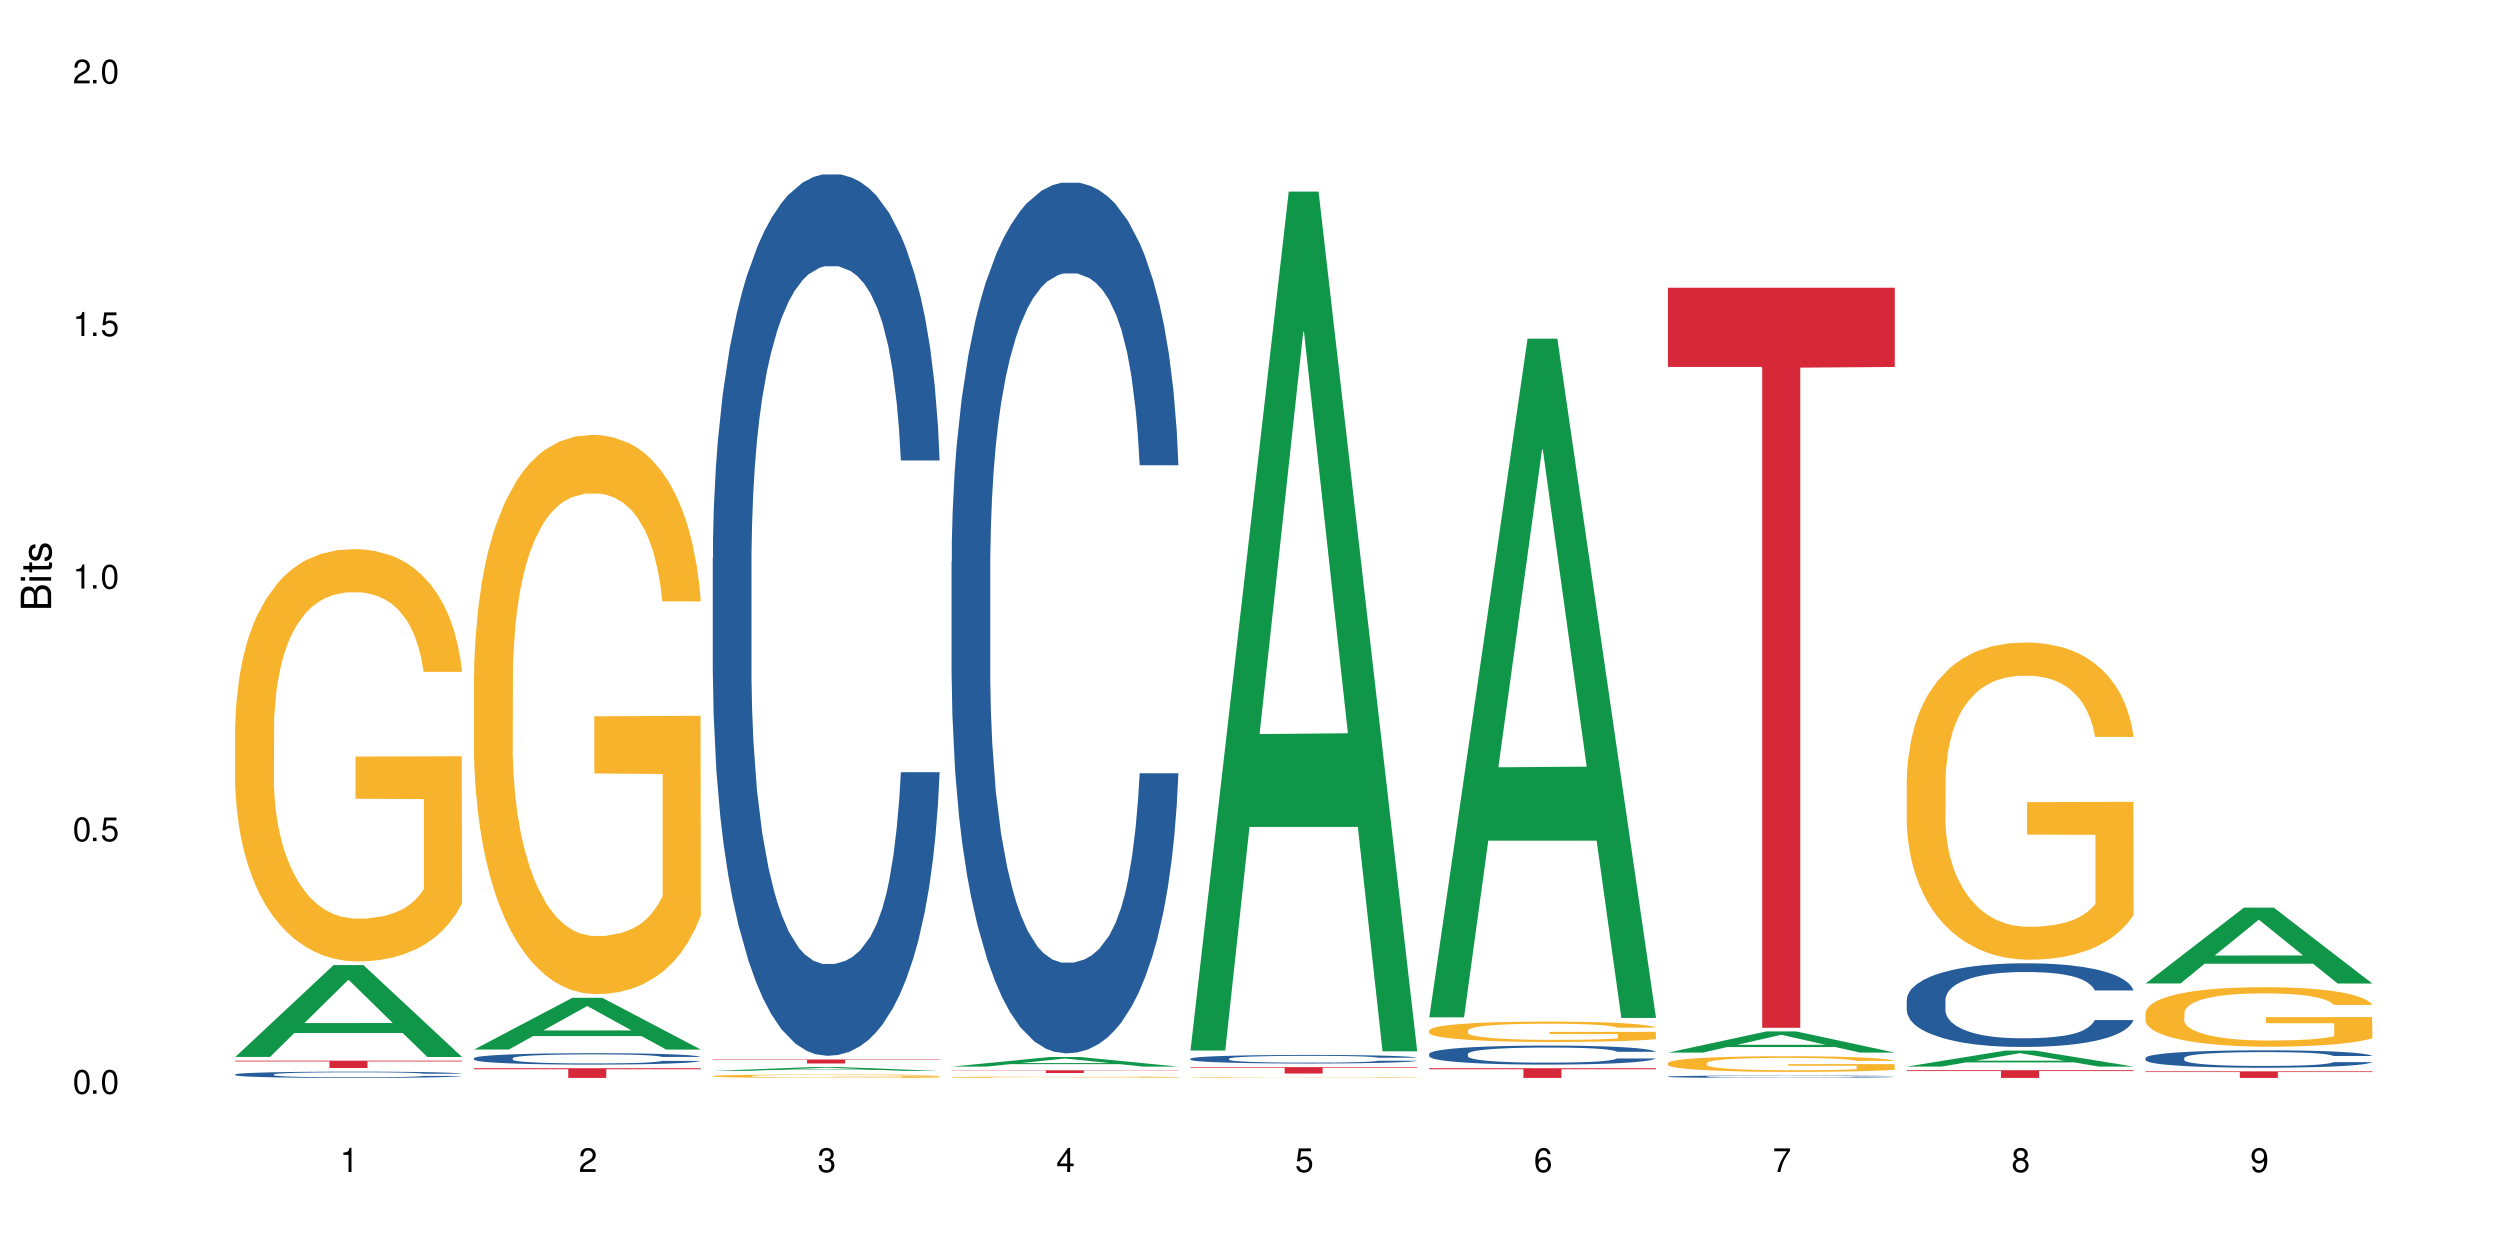
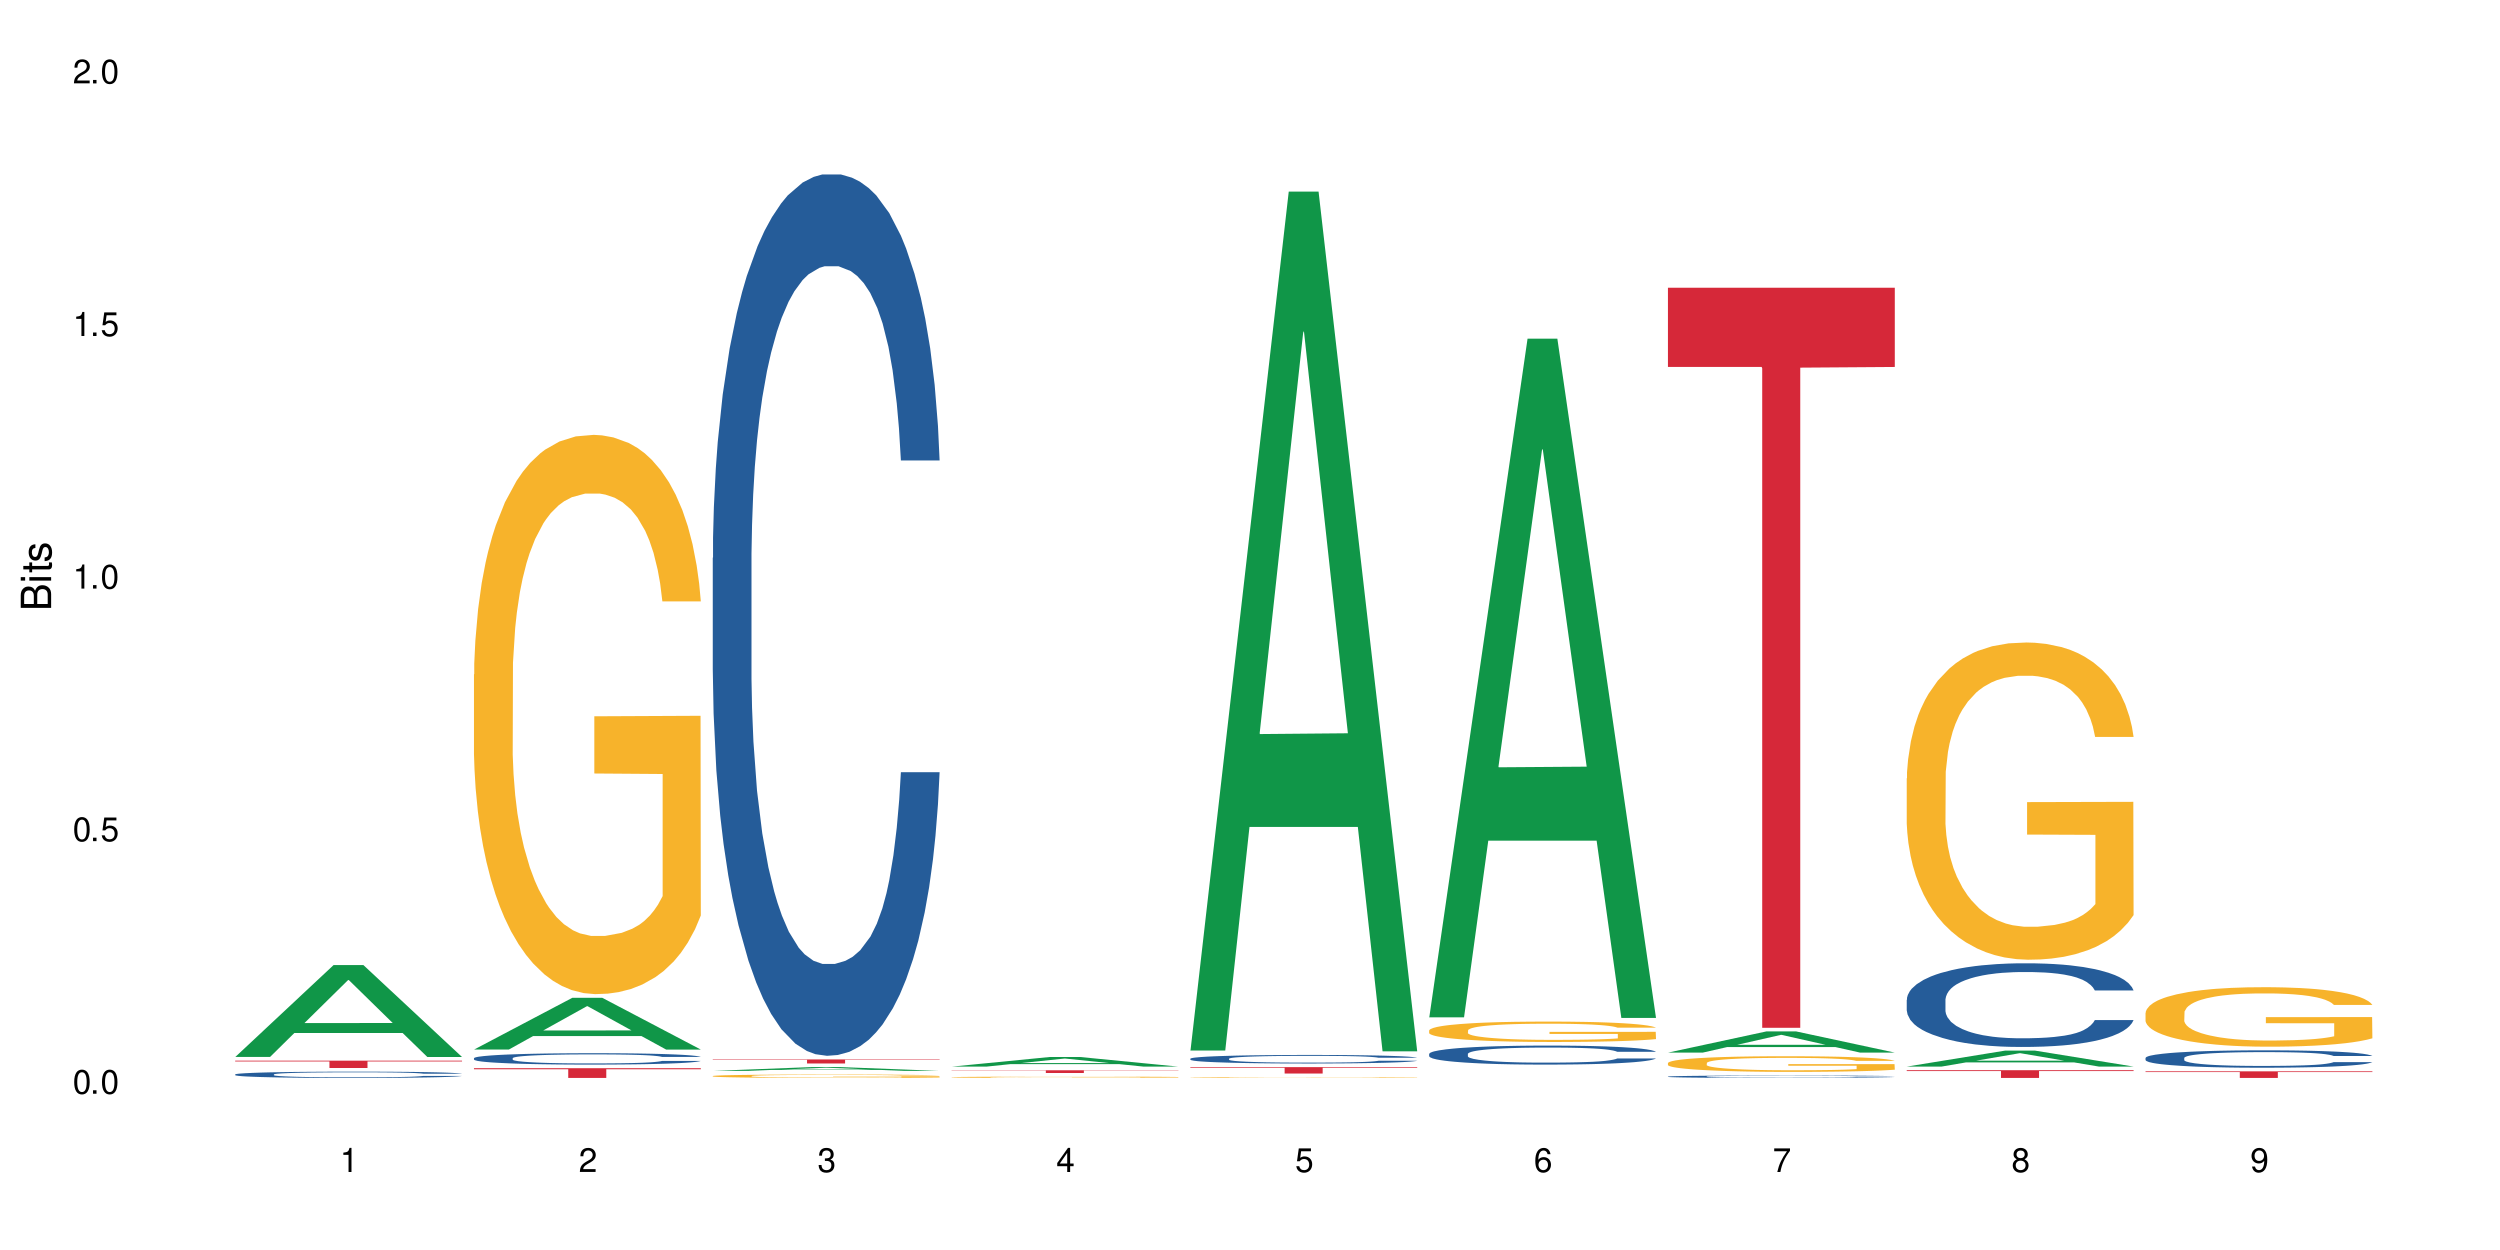
<svg xmlns="http://www.w3.org/2000/svg" xmlns:xlink="http://www.w3.org/1999/xlink" width="720" height="360" viewBox="0 0 720 360">
  <defs>
    <g>
      <g id="glyph-0-0">
</g>
      <g id="glyph-0-1">
-         <path d="M 2.641 -6.938 C 2 -6.938 1.422 -6.656 1.078 -6.172 C 0.641 -5.562 0.406 -4.641 0.406 -3.359 C 0.406 -1.016 1.188 0.219 2.641 0.219 C 4.078 0.219 4.859 -1.016 4.859 -3.297 C 4.859 -4.641 4.656 -5.547 4.203 -6.172 C 3.844 -6.656 3.281 -6.938 2.641 -6.938 Z M 2.641 -6.188 C 3.547 -6.188 4 -5.25 4 -3.375 C 4 -1.406 3.562 -0.484 2.625 -0.484 C 1.734 -0.484 1.281 -1.438 1.281 -3.344 C 1.281 -5.25 1.734 -6.188 2.641 -6.188 Z M 2.641 -6.188 " />
+         <path d="M 2.641 -6.938 C 2 -6.938 1.422 -6.656 1.078 -6.172 C 0.641 -5.562 0.406 -4.641 0.406 -3.359 C 0.406 -1.016 1.188 0.219 2.641 0.219 C 4.078 0.219 4.859 -1.016 4.859 -3.297 C 4.859 -4.641 4.656 -5.547 4.203 -6.172 C 3.844 -6.656 3.281 -6.938 2.641 -6.938 Z M 2.641 -6.188 C 3.547 -6.188 4 -5.25 4 -3.375 C 4 -1.406 3.562 -0.484 2.625 -0.484 C 1.734 -0.484 1.281 -1.438 1.281 -3.344 C 1.281 -5.25 1.734 -6.188 2.641 -6.188 M 2.641 -6.188 " />
      </g>
      <g id="glyph-0-2">
        <path d="M 1.828 -1 L 0.828 -1 L 0.828 0 L 1.828 0 Z M 1.828 -1 " />
      </g>
      <g id="glyph-0-3">
        <path d="M 4.562 -6.797 L 1.062 -6.797 L 0.547 -3.094 L 1.328 -3.094 C 1.719 -3.562 2.047 -3.734 2.578 -3.734 C 3.484 -3.734 4.062 -3.109 4.062 -2.094 C 4.062 -1.125 3.484 -0.531 2.578 -0.531 C 1.828 -0.531 1.375 -0.906 1.188 -1.672 L 0.328 -1.672 C 0.453 -1.109 0.547 -0.844 0.75 -0.594 C 1.125 -0.078 1.828 0.219 2.594 0.219 C 3.969 0.219 4.922 -0.781 4.922 -2.219 C 4.922 -3.562 4.031 -4.484 2.719 -4.484 C 2.25 -4.484 1.859 -4.359 1.469 -4.062 L 1.734 -5.969 L 4.562 -5.969 Z M 4.562 -6.797 " />
      </g>
      <g id="glyph-0-4">
        <path d="M 2.484 -4.938 L 2.484 0 L 3.328 0 L 3.328 -6.938 L 2.766 -6.938 C 2.469 -5.875 2.281 -5.734 0.984 -5.562 L 0.984 -4.938 Z M 2.484 -4.938 " />
      </g>
      <g id="glyph-0-5">
        <path d="M 4.859 -0.828 L 1.281 -0.828 C 1.359 -1.406 1.672 -1.781 2.5 -2.281 L 3.469 -2.828 C 4.406 -3.344 4.906 -4.062 4.906 -4.906 C 4.906 -5.484 4.672 -6.031 4.266 -6.406 C 3.859 -6.766 3.375 -6.938 2.719 -6.938 C 1.859 -6.938 1.219 -6.625 0.844 -6.031 C 0.609 -5.672 0.5 -5.234 0.484 -4.531 L 1.328 -4.531 C 1.359 -5.016 1.406 -5.281 1.531 -5.516 C 1.75 -5.938 2.188 -6.203 2.703 -6.203 C 3.469 -6.203 4.031 -5.641 4.031 -4.891 C 4.031 -4.344 3.719 -3.859 3.125 -3.516 L 2.234 -3 C 0.812 -2.172 0.406 -1.531 0.328 -0.016 L 4.859 -0.016 Z M 4.859 -0.828 " />
      </g>
      <g id="glyph-0-6">
        <path d="M 2.125 -3.188 L 2.578 -3.188 C 3.5 -3.188 3.984 -2.766 3.984 -1.922 C 3.984 -1.062 3.469 -0.531 2.594 -0.531 C 1.656 -0.531 1.203 -1 1.156 -2.016 L 0.312 -2.016 C 0.344 -1.453 0.438 -1.094 0.609 -0.781 C 0.953 -0.109 1.625 0.219 2.547 0.219 C 3.953 0.219 4.859 -0.625 4.859 -1.938 C 4.859 -2.828 4.516 -3.297 3.703 -3.594 C 4.344 -3.844 4.656 -4.328 4.656 -5.031 C 4.656 -6.219 3.875 -6.938 2.578 -6.938 C 1.203 -6.938 0.484 -6.172 0.453 -4.703 L 1.297 -4.703 C 1.312 -5.125 1.344 -5.359 1.453 -5.578 C 1.641 -5.969 2.062 -6.203 2.594 -6.203 C 3.344 -6.203 3.797 -5.75 3.797 -5 C 3.797 -4.516 3.609 -4.219 3.25 -4.047 C 3.016 -3.953 2.703 -3.922 2.125 -3.906 Z M 2.125 -3.188 " />
      </g>
      <g id="glyph-0-7">
        <path d="M 3.141 -1.672 L 3.141 0 L 3.984 0 L 3.984 -1.672 L 4.984 -1.672 L 4.984 -2.438 L 3.984 -2.438 L 3.984 -6.938 L 3.359 -6.938 L 0.266 -2.578 L 0.266 -1.672 Z M 3.141 -2.438 L 1 -2.438 L 3.141 -5.5 Z M 3.141 -2.438 " />
      </g>
      <g id="glyph-0-8">
        <path d="M 4.781 -5.125 C 4.609 -6.266 3.891 -6.938 2.844 -6.938 C 2.094 -6.938 1.422 -6.578 1.031 -5.953 C 0.594 -5.266 0.406 -4.422 0.406 -3.172 C 0.406 -2 0.578 -1.25 0.984 -0.641 C 1.359 -0.078 1.953 0.219 2.703 0.219 C 3.984 0.219 4.922 -0.75 4.922 -2.094 C 4.922 -3.375 4.062 -4.281 2.844 -4.281 C 2.172 -4.281 1.641 -4.031 1.281 -3.516 C 1.281 -5.234 1.828 -6.188 2.797 -6.188 C 3.391 -6.188 3.797 -5.797 3.938 -5.125 Z M 2.734 -3.531 C 3.547 -3.531 4.062 -2.953 4.062 -2.031 C 4.062 -1.156 3.484 -0.531 2.703 -0.531 C 1.922 -0.531 1.328 -1.188 1.328 -2.078 C 1.328 -2.938 1.906 -3.531 2.734 -3.531 Z M 2.734 -3.531 " />
      </g>
      <g id="glyph-0-9">
        <path d="M 4.984 -6.797 L 0.438 -6.797 L 0.438 -5.969 L 4.109 -5.969 C 2.5 -3.656 1.828 -2.234 1.328 0 L 2.219 0 C 2.594 -2.172 3.453 -4.047 4.984 -6.094 Z M 4.984 -6.797 " />
      </g>
      <g id="glyph-0-10">
        <path d="M 3.75 -3.656 C 4.469 -4.094 4.688 -4.438 4.688 -5.078 C 4.688 -6.172 3.844 -6.938 2.641 -6.938 C 1.438 -6.938 0.594 -6.172 0.594 -5.094 C 0.594 -4.438 0.812 -4.094 1.516 -3.656 C 0.734 -3.266 0.359 -2.703 0.359 -1.922 C 0.359 -0.656 1.281 0.219 2.641 0.219 C 3.984 0.219 4.922 -0.656 4.922 -1.922 C 4.922 -2.703 4.531 -3.266 3.75 -3.656 Z M 2.641 -6.188 C 3.359 -6.188 3.812 -5.75 3.812 -5.062 C 3.812 -4.406 3.344 -3.984 2.641 -3.984 C 1.922 -3.984 1.453 -4.406 1.453 -5.078 C 1.453 -5.75 1.922 -6.188 2.641 -6.188 Z M 2.641 -3.266 C 3.484 -3.266 4.062 -2.719 4.062 -1.906 C 4.062 -1.078 3.484 -0.531 2.625 -0.531 C 1.797 -0.531 1.219 -1.094 1.219 -1.906 C 1.219 -2.719 1.781 -3.266 2.641 -3.266 Z M 2.641 -3.266 " />
      </g>
      <g id="glyph-0-11">
        <path d="M 0.516 -1.578 C 0.672 -0.453 1.406 0.219 2.438 0.219 C 3.188 0.219 3.859 -0.141 4.266 -0.766 C 4.688 -1.453 4.891 -2.297 4.891 -3.547 C 4.891 -4.719 4.703 -5.453 4.312 -6.078 C 3.938 -6.641 3.344 -6.938 2.594 -6.938 C 1.297 -6.938 0.359 -5.969 0.359 -4.625 C 0.359 -3.344 1.234 -2.453 2.453 -2.453 C 3.094 -2.453 3.578 -2.672 4.016 -3.203 C 4 -1.484 3.469 -0.531 2.5 -0.531 C 1.906 -0.531 1.484 -0.906 1.359 -1.578 Z M 2.578 -6.203 C 3.375 -6.203 3.969 -5.531 3.969 -4.641 C 3.969 -3.797 3.391 -3.188 2.547 -3.188 C 1.734 -3.188 1.234 -3.766 1.234 -4.688 C 1.234 -5.562 1.797 -6.203 2.578 -6.203 Z M 2.578 -6.203 " />
      </g>
      <g id="glyph-1-0">
</g>
      <g id="glyph-1-1">
        <path d="M 0 -0.953 L 0 -4.891 C 0 -5.719 -0.234 -6.344 -0.734 -6.797 C -1.188 -7.234 -1.812 -7.469 -2.5 -7.469 C -3.547 -7.469 -4.188 -7 -4.625 -5.875 C -4.984 -6.688 -5.625 -7.094 -6.531 -7.094 C -7.172 -7.094 -7.734 -6.859 -8.141 -6.391 C -8.562 -5.922 -8.75 -5.344 -8.75 -4.5 L -8.75 -0.953 Z M -4.984 -2.062 L -7.766 -2.062 L -7.766 -4.219 C -7.766 -4.844 -7.688 -5.203 -7.453 -5.5 C -7.219 -5.812 -6.859 -5.969 -6.375 -5.969 C -5.891 -5.969 -5.531 -5.812 -5.297 -5.5 C -5.062 -5.203 -4.984 -4.844 -4.984 -4.219 Z M -0.984 -2.062 L -4 -2.062 L -4 -4.781 C -4 -5.766 -3.438 -6.359 -2.484 -6.359 C -1.547 -6.359 -0.984 -5.766 -0.984 -4.781 Z M -0.984 -2.062 " />
      </g>
      <g id="glyph-1-2">
        <path d="M -6.281 -1.797 L -6.281 -0.797 L 0 -0.797 L 0 -1.797 Z M -8.75 -1.797 L -8.75 -0.797 L -7.484 -0.797 L -7.484 -1.797 Z M -8.75 -1.797 " />
      </g>
      <g id="glyph-1-3">
        <path d="M -6.281 -3.047 L -6.281 -2.016 L -8.016 -2.016 L -8.016 -1.016 L -6.281 -1.016 L -6.281 -0.172 L -5.469 -0.172 L -5.469 -1.016 L -0.719 -1.016 C -0.078 -1.016 0.281 -1.453 0.281 -2.234 C 0.281 -2.5 0.25 -2.719 0.188 -3.047 L -0.641 -3.047 C -0.609 -2.906 -0.594 -2.766 -0.594 -2.562 C -0.594 -2.141 -0.719 -2.016 -1.156 -2.016 L -5.469 -2.016 L -5.469 -3.047 Z M -6.281 -3.047 " />
      </g>
      <g id="glyph-1-4">
        <path d="M -4.531 -5.25 C -5.766 -5.25 -6.469 -4.422 -6.469 -2.969 C -6.469 -1.516 -5.719 -0.562 -4.547 -0.562 C -3.562 -0.562 -3.094 -1.062 -2.734 -2.562 L -2.516 -3.484 C -2.344 -4.188 -2.094 -4.469 -1.641 -4.469 C -1.047 -4.469 -0.641 -3.875 -0.641 -3 C -0.641 -2.453 -0.797 -2 -1.062 -1.75 C -1.25 -1.594 -1.422 -1.531 -1.875 -1.469 L -1.875 -0.406 C -0.422 -0.453 0.281 -1.266 0.281 -2.922 C 0.281 -4.5 -0.5 -5.516 -1.719 -5.516 C -2.656 -5.516 -3.172 -4.984 -3.469 -3.734 L -3.703 -2.766 C -3.891 -1.953 -4.156 -1.609 -4.594 -1.609 C -5.188 -1.609 -5.547 -2.125 -5.547 -2.938 C -5.547 -3.75 -5.203 -4.172 -4.531 -4.203 Z M -4.531 -5.25 " />
      </g>
    </g>
  </defs>
  <rect x="-72" y="-36" width="864" height="432" fill="rgb(100%, 100%, 100%)" fill-opacity="1" />
  <path fill-rule="nonzero" fill="rgb(6.275%, 58.824%, 28.235%)" fill-opacity="1" d="M 67.73 304.398 L 67.801 304.375 L 96.07 277.938 L 104.656 277.938 L 133.066 304.422 L 123.082 304.422 L 115.965 297.512 L 84.762 297.512 L 77.781 304.398 L 67.73 304.398 L 87.766 294.648 L 113.102 294.625 L 100.469 282.266 L 100.328 282.242 L 100.188 282.316 L 87.695 294.625 L 87.766 294.648 Z M 67.73 304.398 " />
  <path fill-rule="nonzero" fill="rgb(14.51%, 36.078%, 60%)" fill-opacity="1" d="M 67.73 309.426 L 67.812 309.426 L 67.812 309.383 L 68.051 309.32 L 68.605 309.242 L 69.164 309.188 L 70.598 309.09 L 72.59 308.996 L 74.664 308.922 L 76.176 308.879 L 77.531 308.844 L 80.637 308.785 L 82.629 308.754 L 84.781 308.723 L 87.41 308.695 L 89.324 308.68 L 93.625 308.652 L 96.812 308.641 L 99.281 308.637 L 104.621 308.637 L 107.809 308.645 L 110.117 308.652 L 112.668 308.664 L 114.82 308.68 L 118.562 308.715 L 121.91 308.762 L 123.426 308.789 L 125.816 308.84 L 127.648 308.891 L 128.922 308.934 L 130.355 308.996 L 131.629 309.07 L 132.586 309.152 L 133.066 309.227 L 121.91 309.227 L 121.352 309.16 L 120.715 309.109 L 119.52 309.039 L 118.324 308.992 L 116.652 308.945 L 115.137 308.91 L 113.066 308.879 L 111.234 308.859 L 109.32 308.844 L 107.488 308.836 L 103.984 308.824 L 99.922 308.824 L 98.406 308.828 L 95.297 308.844 L 93.625 308.855 L 91.234 308.879 L 89.562 308.898 L 87.57 308.934 L 86.215 308.961 L 84.543 309.004 L 83.348 309.043 L 81.992 309.098 L 81.195 309.137 L 80.48 309.184 L 79.84 309.238 L 79.363 309.297 L 79.043 309.359 L 78.887 309.418 L 78.887 309.676 L 79.043 309.734 L 79.441 309.805 L 80.48 309.906 L 81.992 309.992 L 83.746 310.062 L 85.418 310.113 L 86.375 310.137 L 87.648 310.164 L 89.641 310.195 L 92.512 310.23 L 94.184 310.242 L 96.734 310.254 L 99.363 310.262 L 102.867 310.262 L 105.977 310.254 L 108.047 310.246 L 110.199 310.234 L 113.145 310.207 L 114.98 310.18 L 116.57 310.148 L 117.766 310.117 L 118.562 310.09 L 119.758 310.039 L 120.715 309.98 L 121.434 309.922 L 121.91 309.867 L 133.066 309.867 L 132.586 309.934 L 131.871 310 L 131.152 310.047 L 130.039 310.105 L 128.762 310.156 L 126.93 310.215 L 125.418 310.254 L 123.426 310.293 L 121.59 310.324 L 119.602 310.352 L 116.652 310.387 L 114.738 310.402 L 112.668 310.418 L 110.199 310.43 L 107.09 310.441 L 103.746 310.449 L 100.637 310.453 L 97.289 310.449 L 94.82 310.441 L 91.555 310.426 L 87.492 310.398 L 84.543 310.363 L 82.23 310.332 L 80.238 310.301 L 78.008 310.254 L 75.141 310.184 L 73.387 310.125 L 72.191 310.078 L 70.84 310.016 L 69.883 309.957 L 68.766 309.863 L 67.969 309.746 L 67.73 309.656 Z M 67.73 309.426 " />
-   <path fill-rule="nonzero" fill="rgb(96.863%, 70.196%, 16.863%)" fill-opacity="1" d="M 67.73 209 L 67.812 208.891 L 67.812 206.723 L 68.129 201.844 L 68.926 195.117 L 69.961 189.586 L 71.078 185.25 L 71.793 182.969 L 72.988 179.719 L 74.023 177.332 L 76.656 172.449 L 80 167.895 L 81.832 165.941 L 83.906 164.098 L 86.852 162.039 L 88.207 161.281 L 92.352 159.543 L 97.051 158.461 L 102.23 158.133 L 104.621 158.242 L 107.887 158.676 L 112.348 159.871 L 114.898 160.953 L 116.891 162.039 L 118.961 163.449 L 121.512 165.617 L 123.902 168.219 L 125.816 170.824 L 127.727 174.078 L 129.32 177.547 L 130.676 181.344 L 131.871 185.898 L 132.586 189.695 L 133.066 193.492 L 121.988 193.492 L 121.352 189.695 L 120.637 186.766 L 119.441 183.188 L 118.246 180.586 L 117.051 178.523 L 114.82 175.703 L 112.906 173.969 L 110.516 172.449 L 108.207 171.473 L 105.578 170.824 L 103.984 170.605 L 99.762 170.605 L 95.938 171.367 L 93.707 172.234 L 92.113 173.102 L 89.879 174.727 L 88.527 176.031 L 87.73 176.898 L 85.34 180.258 L 83.746 183.297 L 82.871 185.355 L 81.754 188.609 L 80.957 191.539 L 80.082 195.879 L 79.602 199.129 L 78.965 206.504 L 78.887 226.027 L 79.125 230.148 L 79.602 234.598 L 80.238 238.5 L 81.195 242.621 L 82.152 245.766 L 83.824 249.996 L 85.258 252.816 L 86.375 254.66 L 88.527 257.59 L 89.402 258.566 L 91.473 260.516 L 93.625 262.035 L 96.254 263.336 L 98.246 263.988 L 101.434 264.531 L 105.496 264.531 L 110.277 263.879 L 113.305 263.012 L 115.379 262.145 L 116.73 261.387 L 118.406 260.191 L 119.602 259.105 L 120.715 257.914 L 122.07 256.07 L 122.07 230.148 L 102.391 230.039 L 102.391 217.895 L 132.984 217.785 L 133.066 260.191 L 131.391 263.121 L 129.32 265.941 L 127.328 268.109 L 125.258 269.953 L 122.309 272.016 L 119.918 273.316 L 116.254 274.832 L 112.906 275.809 L 109.402 276.461 L 106.293 276.785 L 102.629 276.895 L 99.363 276.676 L 95.855 276.027 L 93.066 275.16 L 90.52 274.074 L 87.969 272.664 L 84.781 270.387 L 82.711 268.543 L 80.559 266.266 L 78.406 263.555 L 76.496 260.625 L 75.219 258.348 L 73.945 255.746 L 72.59 252.492 L 71.316 248.805 L 70.359 245.441 L 69.484 241.645 L 68.848 238.066 L 68.211 233.188 L 67.891 229.281 L 67.73 225.918 Z M 67.73 209 " />
  <path fill-rule="nonzero" fill="rgb(83.922%, 15.686%, 22.353%)" fill-opacity="1" d="M 67.73 305.469 L 133.066 305.469 L 133.066 305.695 L 105.836 305.699 L 105.836 307.59 L 94.879 307.59 L 94.879 305.699 L 94.723 305.695 L 67.73 305.695 Z M 67.73 305.469 " />
  <path fill-rule="nonzero" fill="rgb(6.275%, 58.824%, 28.235%)" fill-opacity="1" d="M 136.504 302.266 L 136.574 302.254 L 164.844 287.359 L 173.43 287.359 L 201.836 302.281 L 191.855 302.281 L 184.738 298.387 L 153.535 298.387 L 146.555 302.266 L 136.504 302.266 L 156.535 296.773 L 181.875 296.762 L 169.242 289.797 L 169.102 289.781 L 168.961 289.824 L 156.469 296.762 L 156.535 296.773 Z M 136.504 302.266 " />
  <path fill-rule="nonzero" fill="rgb(14.51%, 36.078%, 60%)" fill-opacity="1" d="M 136.504 304.75 L 136.582 304.75 L 136.582 304.676 L 136.824 304.562 L 137.379 304.418 L 137.938 304.32 L 139.371 304.145 L 141.363 303.973 L 143.434 303.84 L 144.949 303.762 L 146.305 303.703 L 149.41 303.594 L 151.402 303.535 L 153.555 303.484 L 156.184 303.434 L 158.098 303.402 L 162.398 303.355 L 165.586 303.336 L 168.055 303.324 L 173.395 303.324 L 176.582 303.336 L 178.891 303.352 L 181.441 303.375 L 183.594 303.402 L 187.336 303.469 L 190.684 303.555 L 192.195 303.602 L 194.586 303.695 L 196.418 303.785 L 197.695 303.863 L 199.129 303.973 L 200.402 304.105 L 201.359 304.262 L 201.836 304.391 L 190.684 304.391 L 190.125 304.27 L 189.488 304.176 L 188.293 304.055 L 187.098 303.965 L 185.426 303.879 L 183.91 303.824 L 181.84 303.766 L 180.008 303.73 L 178.094 303.703 L 176.262 303.684 L 172.758 303.668 L 168.691 303.668 L 167.18 303.672 L 164.07 303.695 L 162.398 303.719 L 160.008 303.762 L 158.336 303.797 L 156.344 303.859 L 154.988 303.91 L 153.316 303.988 L 152.121 304.055 L 150.766 304.156 L 149.969 304.23 L 149.25 304.312 L 148.613 304.414 L 148.137 304.52 L 147.816 304.629 L 147.66 304.738 L 147.66 305.199 L 147.816 305.309 L 148.215 305.434 L 149.25 305.617 L 150.766 305.777 L 152.52 305.902 L 154.191 305.992 L 155.148 306.035 L 156.422 306.082 L 158.414 306.141 L 161.281 306.203 L 162.957 306.227 L 165.504 306.25 L 168.137 306.262 L 171.641 306.262 L 174.746 306.25 L 176.82 306.234 L 178.973 306.211 L 181.918 306.16 L 183.75 306.113 L 185.344 306.055 L 186.539 305.996 L 187.336 305.949 L 188.531 305.855 L 189.488 305.754 L 190.203 305.652 L 190.684 305.547 L 201.836 305.547 L 201.359 305.668 L 200.645 305.785 L 199.926 305.871 L 198.809 305.977 L 197.535 306.07 L 195.703 306.176 L 194.188 306.242 L 192.195 306.32 L 190.363 306.375 L 188.371 306.426 L 185.426 306.488 L 183.512 306.516 L 181.441 306.543 L 178.973 306.566 L 175.863 306.59 L 172.516 306.602 L 169.41 306.602 L 166.062 306.598 L 163.594 306.586 L 160.328 306.559 L 156.262 306.504 L 153.316 306.449 L 151.004 306.391 L 149.012 306.332 L 146.781 306.25 L 143.914 306.117 L 142.16 306.016 L 140.965 305.934 L 139.609 305.816 L 138.656 305.711 L 137.539 305.543 L 136.742 305.328 L 136.504 305.164 Z M 136.504 304.75 " />
  <path fill-rule="nonzero" fill="rgb(96.863%, 70.196%, 16.863%)" fill-opacity="1" d="M 136.504 194.23 L 136.582 194.082 L 136.582 191.141 L 136.902 184.52 L 137.699 175.402 L 138.734 167.898 L 139.852 162.016 L 140.566 158.926 L 141.762 154.512 L 142.797 151.277 L 145.426 144.656 L 148.773 138.48 L 150.605 135.832 L 152.68 133.328 L 155.625 130.535 L 156.98 129.504 L 161.125 127.152 L 165.824 125.68 L 171.004 125.238 L 173.395 125.387 L 176.66 125.977 L 181.121 127.594 L 183.672 129.062 L 185.664 130.535 L 187.734 132.449 L 190.285 135.391 L 192.676 138.918 L 194.586 142.449 L 196.5 146.863 L 198.094 151.57 L 199.449 156.719 L 200.645 162.898 L 201.359 168.047 L 201.836 173.195 L 190.762 173.195 L 190.125 168.047 L 189.41 164.074 L 188.215 159.219 L 187.02 155.688 L 185.824 152.895 L 183.594 149.07 L 181.68 146.715 L 179.289 144.656 L 176.98 143.332 L 174.348 142.449 L 172.758 142.156 L 168.535 142.156 L 164.707 143.188 L 162.477 144.363 L 160.883 145.539 L 158.652 147.746 L 157.301 149.512 L 156.504 150.688 L 154.113 155.246 L 152.52 159.367 L 151.641 162.16 L 150.527 166.574 L 149.73 170.547 L 148.852 176.43 L 148.375 180.844 L 147.738 190.848 L 147.66 217.324 L 147.898 222.914 L 148.375 228.945 L 149.012 234.238 L 149.969 239.828 L 150.926 244.098 L 152.598 249.832 L 154.031 253.656 L 155.148 256.156 L 157.301 260.129 L 158.176 261.453 L 160.246 264.102 L 162.398 266.16 L 165.027 267.926 L 167.02 268.809 L 170.207 269.543 L 174.27 269.543 L 179.051 268.66 L 182.078 267.484 L 184.148 266.309 L 185.504 265.277 L 187.176 263.66 L 188.371 262.188 L 189.488 260.57 L 190.844 258.07 L 190.844 222.914 L 171.164 222.766 L 171.164 206.293 L 201.758 206.145 L 201.836 263.66 L 200.164 267.633 L 198.094 271.457 L 196.102 274.398 L 194.031 276.898 L 191.082 279.695 L 188.691 281.461 L 185.027 283.52 L 181.68 284.844 L 178.176 285.727 L 175.066 286.168 L 171.402 286.312 L 168.137 286.02 L 164.629 285.137 L 161.84 283.961 L 159.289 282.488 L 156.742 280.578 L 153.555 277.488 L 151.484 274.988 L 149.332 271.898 L 147.18 268.219 L 145.27 264.25 L 143.992 261.16 L 142.719 257.629 L 141.363 253.215 L 140.09 248.215 L 139.133 243.656 L 138.258 238.508 L 137.617 233.652 L 136.98 227.031 L 136.664 221.738 L 136.504 217.176 Z M 136.504 194.23 " />
  <path fill-rule="nonzero" fill="rgb(83.922%, 15.686%, 22.353%)" fill-opacity="1" d="M 136.504 307.648 L 201.836 307.648 L 201.836 307.949 L 174.609 307.949 L 174.609 310.453 L 163.652 310.453 L 163.652 307.953 L 163.496 307.949 L 136.504 307.949 Z M 136.504 307.648 " />
  <path fill-rule="nonzero" fill="rgb(6.275%, 58.824%, 28.235%)" fill-opacity="1" d="M 205.277 308.418 L 205.348 308.418 L 233.617 307.324 L 242.203 307.324 L 270.609 308.418 L 260.629 308.418 L 253.508 308.133 L 222.309 308.133 L 215.328 308.418 L 205.277 308.418 L 225.309 308.016 L 250.648 308.016 L 238.012 307.504 L 237.875 307.504 L 237.734 307.508 L 225.238 308.016 L 225.309 308.016 Z M 205.277 308.418 " />
  <path fill-rule="nonzero" fill="rgb(14.51%, 36.078%, 60%)" fill-opacity="1" d="M 205.277 160.684 L 205.355 160.449 L 205.355 154.883 L 205.594 146.066 L 206.152 134.93 L 206.711 127.273 L 208.145 113.582 L 210.137 100.355 L 212.207 90.148 L 213.723 84.117 L 215.078 79.477 L 218.184 70.891 L 220.176 66.48 L 222.328 62.539 L 224.957 58.594 L 226.867 56.273 L 231.172 52.562 L 234.359 50.938 L 236.828 50.242 L 242.168 50.242 L 245.352 51.168 L 247.664 52.328 L 250.215 54.184 L 252.363 56.273 L 256.109 61.379 L 259.457 67.875 L 260.969 71.586 L 263.359 78.781 L 265.191 85.738 L 266.469 91.773 L 267.902 100.355 L 269.176 110.797 L 270.133 122.633 L 270.609 132.609 L 259.457 132.609 L 258.898 123.328 L 258.262 116.137 L 257.066 106.621 L 255.871 99.895 L 254.195 93.164 L 252.684 88.758 L 250.613 84.348 L 248.777 81.562 L 246.867 79.477 L 245.035 78.082 L 241.527 76.691 L 237.465 76.691 L 235.953 77.156 L 232.844 79.012 L 231.172 80.637 L 228.781 83.883 L 227.109 86.898 L 225.117 91.539 L 223.762 95.484 L 222.09 101.516 L 220.895 106.855 L 219.539 114.512 L 218.742 120.312 L 218.023 126.809 L 217.387 134.465 L 216.91 142.586 L 216.59 151.172 L 216.43 159.523 L 216.43 195.484 L 216.59 203.84 L 216.988 213.582 L 218.023 227.738 L 219.539 240.035 L 221.293 249.781 L 222.965 256.738 L 223.922 259.988 L 225.195 263.699 L 227.188 268.34 L 230.055 272.98 L 231.73 274.836 L 234.277 276.695 L 236.906 277.621 L 240.414 277.621 L 243.52 276.695 L 245.594 275.535 L 247.742 273.676 L 250.691 269.734 L 252.523 266.02 L 254.117 261.613 L 255.312 257.203 L 256.109 253.492 L 257.305 246.301 L 258.262 238.41 L 258.977 230.289 L 259.457 222.402 L 270.609 222.402 L 270.133 231.68 L 269.414 240.73 L 268.699 247.461 L 267.582 255.578 L 266.309 262.773 L 264.477 270.895 L 262.961 276.23 L 260.969 282.031 L 259.137 286.438 L 257.145 290.383 L 254.195 295.023 L 252.285 297.344 L 250.215 299.434 L 247.742 301.289 L 244.637 302.914 L 241.289 303.84 L 238.184 304.074 L 234.836 303.609 L 232.367 302.68 L 229.098 300.594 L 225.035 296.414 L 222.09 292.008 L 219.777 287.598 L 217.785 282.957 L 215.555 276.695 L 212.688 266.484 L 210.934 258.598 L 209.738 252.098 L 208.383 243.051 L 207.426 234.93 L 206.312 221.938 L 205.516 205.465 L 205.277 192.703 Z M 205.277 160.684 " />
  <path fill-rule="nonzero" fill="rgb(96.863%, 70.196%, 16.863%)" fill-opacity="1" d="M 205.277 309.887 L 205.355 309.887 L 205.355 309.867 L 205.676 309.828 L 206.473 309.77 L 207.508 309.727 L 208.621 309.688 L 209.34 309.672 L 210.535 309.645 L 211.57 309.625 L 214.199 309.582 L 217.547 309.543 L 219.379 309.527 L 221.449 309.512 L 224.398 309.496 L 225.754 309.488 L 229.895 309.477 L 234.598 309.465 L 242.168 309.465 L 245.434 309.469 L 249.895 309.477 L 252.445 309.488 L 254.438 309.496 L 256.508 309.508 L 259.059 309.527 L 261.449 309.547 L 263.359 309.57 L 265.273 309.598 L 266.867 309.625 L 268.219 309.656 L 269.414 309.695 L 270.133 309.727 L 270.609 309.758 L 259.535 309.758 L 258.898 309.727 L 258.18 309.703 L 256.984 309.672 L 255.789 309.648 L 254.594 309.633 L 252.363 309.609 L 250.453 309.594 L 248.062 309.582 L 245.75 309.574 L 243.121 309.57 L 241.527 309.566 L 237.305 309.566 L 233.48 309.574 L 231.25 309.582 L 229.656 309.59 L 227.426 309.602 L 226.07 309.613 L 225.273 309.621 L 222.883 309.648 L 221.293 309.672 L 220.414 309.691 L 219.301 309.719 L 218.504 309.742 L 217.625 309.777 L 217.148 309.805 L 216.512 309.867 L 216.43 310.027 L 216.672 310.062 L 217.148 310.098 L 217.785 310.133 L 218.742 310.168 L 219.699 310.191 L 221.371 310.227 L 222.805 310.25 L 223.922 310.266 L 226.07 310.289 L 226.949 310.301 L 229.02 310.316 L 231.172 310.328 L 233.801 310.34 L 235.793 310.344 L 238.98 310.348 L 243.043 310.348 L 247.824 310.344 L 250.852 310.336 L 252.922 310.328 L 254.277 310.324 L 255.949 310.312 L 257.145 310.305 L 258.262 310.293 L 259.613 310.277 L 259.613 310.062 L 239.934 310.062 L 239.934 309.961 L 270.531 309.961 L 270.609 310.312 L 268.938 310.336 L 266.867 310.359 L 264.875 310.379 L 262.801 310.395 L 259.855 310.41 L 257.465 310.422 L 253.801 310.434 L 250.453 310.441 L 246.945 310.449 L 243.84 310.449 L 240.176 310.453 L 236.906 310.449 L 233.402 310.445 L 230.613 310.438 L 228.062 310.43 L 225.516 310.418 L 222.328 310.398 L 220.254 310.383 L 218.105 310.363 L 215.953 310.34 L 214.039 310.316 L 212.766 310.297 L 211.492 310.273 L 210.137 310.25 L 208.863 310.219 L 207.906 310.191 L 207.027 310.156 L 206.391 310.129 L 205.754 310.086 L 205.438 310.055 L 205.277 310.027 Z M 205.277 309.887 " />
  <path fill-rule="nonzero" fill="rgb(83.922%, 15.686%, 22.353%)" fill-opacity="1" d="M 205.277 305.117 L 270.609 305.117 L 270.609 305.242 L 243.383 305.242 L 243.383 306.281 L 232.426 306.281 L 232.426 305.242 L 205.277 305.242 Z M 205.277 305.117 " />
  <path fill-rule="nonzero" fill="rgb(6.275%, 58.824%, 28.235%)" fill-opacity="1" d="M 274.051 307.184 L 274.117 307.184 L 302.387 304.41 L 310.973 304.41 L 339.383 307.188 L 329.402 307.188 L 322.281 306.461 L 291.082 306.461 L 284.102 307.184 L 274.051 307.184 L 294.082 306.164 L 319.422 306.16 L 306.785 304.867 L 306.645 304.863 L 306.508 304.871 L 294.012 306.16 L 294.082 306.164 Z M 274.051 307.184 " />
-   <path fill-rule="nonzero" fill="rgb(14.51%, 36.078%, 60%)" fill-opacity="1" d="M 274.051 161.73 L 274.129 161.5 L 274.129 156 L 274.367 147.293 L 274.926 136.289 L 275.484 128.727 L 276.918 115.207 L 278.91 102.141 L 280.98 92.059 L 282.496 86.098 L 283.848 81.516 L 286.957 73.035 L 288.949 68.68 L 291.102 64.785 L 293.73 60.891 L 295.641 58.598 L 299.945 54.93 L 303.129 53.324 L 305.602 52.637 L 310.938 52.637 L 314.125 53.555 L 316.438 54.699 L 318.984 56.535 L 321.137 58.598 L 324.883 63.641 L 328.23 70.055 L 329.742 73.723 L 332.133 80.828 L 333.965 87.703 L 335.238 93.664 L 336.676 102.141 L 337.949 112.457 L 338.906 124.145 L 339.383 134 L 328.23 134 L 327.672 124.832 L 327.035 117.727 L 325.84 108.332 L 324.645 101.684 L 322.969 95.039 L 321.457 90.684 L 319.383 86.328 L 317.551 83.578 L 315.641 81.516 L 313.809 80.141 L 310.301 78.766 L 306.238 78.766 L 304.723 79.223 L 301.617 81.059 L 299.945 82.66 L 297.555 85.871 L 295.879 88.848 L 293.887 93.434 L 292.535 97.328 L 290.859 103.289 L 289.664 108.559 L 288.312 116.121 L 287.516 121.852 L 286.797 128.27 L 286.16 135.832 L 285.684 143.855 L 285.363 152.332 L 285.203 160.586 L 285.203 196.109 L 285.363 204.359 L 285.762 213.984 L 286.797 227.965 L 288.312 240.113 L 290.062 249.738 L 291.738 256.613 L 292.691 259.82 L 293.969 263.488 L 295.961 268.074 L 298.828 272.656 L 300.5 274.488 L 303.051 276.324 L 305.68 277.238 L 309.188 277.238 L 312.293 276.324 L 314.363 275.176 L 316.516 273.344 L 319.465 269.449 L 321.297 265.781 L 322.891 261.426 L 324.086 257.07 L 324.883 253.406 L 326.078 246.301 L 327.035 238.508 L 327.75 230.484 L 328.23 222.695 L 339.383 222.695 L 338.906 231.859 L 338.188 240.801 L 337.473 247.445 L 336.355 255.469 L 335.082 262.57 L 333.25 270.594 L 331.734 275.863 L 329.742 281.594 L 327.91 285.949 L 325.918 289.844 L 322.969 294.43 L 321.059 296.719 L 318.984 298.781 L 316.516 300.617 L 313.41 302.223 L 310.062 303.137 L 306.957 303.367 L 303.609 302.91 L 301.141 301.992 L 297.871 299.93 L 293.809 295.805 L 290.859 291.449 L 288.551 287.094 L 286.559 282.512 L 284.328 276.324 L 281.457 266.238 L 279.707 258.445 L 278.512 252.031 L 277.156 243.09 L 276.199 235.07 L 275.086 222.234 L 274.289 205.965 L 274.051 193.359 Z M 274.051 161.73 " />
  <path fill-rule="nonzero" fill="rgb(96.863%, 70.196%, 16.863%)" fill-opacity="1" d="M 274.051 310.234 L 274.129 310.234 L 274.129 310.227 L 274.449 310.211 L 275.246 310.191 L 276.281 310.172 L 277.395 310.16 L 278.113 310.152 L 279.309 310.141 L 280.344 310.133 L 282.973 310.117 L 286.32 310.105 L 288.152 310.098 L 290.223 310.09 L 293.172 310.086 L 294.527 310.082 L 298.668 310.078 L 303.371 310.074 L 314.207 310.074 L 318.668 310.078 L 321.219 310.082 L 323.207 310.086 L 325.281 310.09 L 327.832 310.098 L 330.219 310.105 L 332.133 310.113 L 334.043 310.125 L 335.637 310.133 L 336.992 310.148 L 338.188 310.16 L 338.906 310.172 L 339.383 310.184 L 328.309 310.184 L 327.672 310.172 L 326.953 310.164 L 325.758 310.152 L 323.367 310.137 L 321.137 310.129 L 319.227 310.121 L 316.836 310.117 L 314.523 310.113 L 302.254 310.113 L 300.023 310.117 L 298.43 310.121 L 296.199 310.125 L 294.844 310.129 L 290.062 310.152 L 289.188 310.16 L 288.07 310.168 L 287.273 310.18 L 286.398 310.191 L 285.922 310.203 L 285.285 310.227 L 285.203 310.289 L 285.441 310.301 L 285.922 310.316 L 286.559 310.328 L 287.516 310.344 L 288.469 310.352 L 290.145 310.367 L 291.578 310.375 L 292.691 310.379 L 294.844 310.391 L 295.723 310.395 L 297.793 310.398 L 299.945 310.402 L 302.574 310.406 L 304.566 310.41 L 316.598 310.41 L 319.625 310.406 L 321.695 310.402 L 323.051 310.402 L 324.723 310.398 L 325.918 310.395 L 327.035 310.391 L 328.387 310.387 L 328.387 310.301 L 308.707 310.301 L 308.707 310.262 L 339.305 310.262 L 339.383 310.398 L 337.711 310.406 L 335.637 310.418 L 333.645 310.422 L 331.574 310.43 L 328.625 310.438 L 326.238 310.441 L 322.57 310.445 L 319.227 310.449 L 312.613 310.449 L 308.945 310.453 L 305.68 310.449 L 302.176 310.449 L 299.387 310.445 L 294.285 310.438 L 291.102 310.43 L 289.027 310.426 L 286.875 310.418 L 284.727 310.41 L 282.812 310.398 L 280.266 310.383 L 278.91 310.375 L 277.633 310.363 L 276.68 310.352 L 275.801 310.34 L 275.164 310.328 L 274.527 310.312 L 274.207 310.301 L 274.051 310.289 Z M 274.051 310.234 " />
  <path fill-rule="nonzero" fill="rgb(83.922%, 15.686%, 22.353%)" fill-opacity="1" d="M 274.051 308.23 L 339.383 308.23 L 339.383 308.316 L 312.152 308.316 L 312.152 309.027 L 301.199 309.027 L 301.199 308.32 L 301.039 308.316 L 274.051 308.316 Z M 274.051 308.23 " />
  <path fill-rule="nonzero" fill="rgb(6.275%, 58.824%, 28.235%)" fill-opacity="1" d="M 342.82 302.551 L 342.891 302.316 L 371.16 55.176 L 379.746 55.176 L 408.156 302.781 L 398.176 302.781 L 391.055 238.148 L 359.852 238.148 L 352.875 302.551 L 342.82 302.551 L 362.855 211.41 L 388.191 211.18 L 375.559 95.629 L 375.418 95.395 L 375.281 96.094 L 362.785 211.18 L 362.855 211.41 Z M 342.82 302.551 " />
  <path fill-rule="nonzero" fill="rgb(14.51%, 36.078%, 60%)" fill-opacity="1" d="M 342.82 304.898 L 342.902 304.898 L 342.902 304.844 L 343.141 304.758 L 343.699 304.648 L 344.258 304.574 L 345.691 304.441 L 347.684 304.312 L 349.754 304.215 L 351.266 304.156 L 352.621 304.113 L 355.73 304.027 L 357.723 303.984 L 359.871 303.945 L 362.5 303.91 L 364.414 303.887 L 368.715 303.852 L 371.902 303.836 L 374.375 303.828 L 379.711 303.828 L 382.898 303.836 L 385.211 303.848 L 387.758 303.867 L 389.91 303.887 L 393.656 303.938 L 397 304 L 398.516 304.035 L 400.906 304.105 L 402.738 304.172 L 404.012 304.23 L 405.445 304.312 L 406.723 304.414 L 407.68 304.531 L 408.156 304.629 L 397 304.629 L 396.445 304.535 L 395.805 304.469 L 394.609 304.375 L 393.414 304.309 L 391.742 304.246 L 390.23 304.203 L 388.156 304.16 L 386.324 304.133 L 384.414 304.113 L 382.578 304.098 L 379.074 304.086 L 375.012 304.086 L 373.496 304.09 L 370.391 304.105 L 368.715 304.121 L 366.324 304.156 L 364.652 304.184 L 362.66 304.23 L 361.305 304.266 L 359.633 304.324 L 358.438 304.379 L 357.082 304.453 L 356.285 304.508 L 355.57 304.57 L 354.934 304.645 L 354.453 304.723 L 354.137 304.809 L 353.977 304.887 L 353.977 305.238 L 354.137 305.316 L 354.535 305.414 L 355.57 305.551 L 357.082 305.668 L 358.836 305.766 L 360.508 305.832 L 361.465 305.863 L 362.742 305.898 L 364.734 305.945 L 367.602 305.988 L 369.273 306.008 L 371.824 306.023 L 374.453 306.035 L 377.957 306.035 L 381.066 306.023 L 383.137 306.012 L 385.289 305.996 L 388.238 305.957 L 390.07 305.922 L 391.664 305.879 L 392.859 305.836 L 393.656 305.801 L 394.852 305.73 L 395.805 305.652 L 396.523 305.574 L 397 305.5 L 408.156 305.5 L 407.68 305.59 L 406.961 305.676 L 406.242 305.742 L 405.129 305.82 L 403.852 305.891 L 402.02 305.969 L 400.508 306.02 L 398.516 306.078 L 396.684 306.121 L 394.691 306.156 L 391.742 306.203 L 389.832 306.227 L 387.758 306.246 L 385.289 306.262 L 382.18 306.277 L 378.836 306.289 L 375.727 306.289 L 372.383 306.285 L 369.91 306.277 L 366.645 306.258 L 362.582 306.215 L 359.633 306.172 L 357.324 306.129 L 355.332 306.086 L 353.102 306.023 L 350.23 305.926 L 348.48 305.848 L 347.285 305.785 L 345.93 305.699 L 344.973 305.621 L 343.859 305.492 L 343.062 305.332 L 342.82 305.211 Z M 342.82 304.898 " />
  <path fill-rule="nonzero" fill="rgb(96.863%, 70.196%, 16.863%)" fill-opacity="1" d="M 342.82 310.32 L 342.902 310.32 L 342.902 310.316 L 343.219 310.309 L 344.016 310.293 L 345.051 310.285 L 346.168 310.277 L 346.887 310.273 L 348.082 310.266 L 349.117 310.262 L 351.746 310.25 L 355.094 310.242 L 356.926 310.238 L 358.996 310.234 L 361.945 310.23 L 363.297 310.23 L 367.441 310.227 L 372.141 310.227 L 377.32 310.223 L 379.711 310.223 L 382.977 310.227 L 387.441 310.227 L 389.988 310.23 L 391.98 310.23 L 394.055 310.234 L 396.602 310.238 L 398.992 310.242 L 400.906 310.25 L 402.816 310.254 L 404.41 310.262 L 405.766 310.27 L 406.961 310.277 L 407.68 310.285 L 408.156 310.293 L 397.082 310.293 L 396.445 310.285 L 395.727 310.277 L 394.531 310.273 L 393.336 310.266 L 392.141 310.262 L 389.91 310.258 L 387.996 310.254 L 385.609 310.25 L 380.668 310.25 L 379.074 310.246 L 374.852 310.246 L 371.027 310.25 L 368.797 310.25 L 367.203 310.254 L 364.973 310.254 L 363.617 310.258 L 362.82 310.262 L 360.43 310.266 L 358.836 310.273 L 357.961 310.277 L 356.844 310.281 L 356.047 310.289 L 355.172 310.297 L 354.695 310.301 L 354.055 310.316 L 353.977 310.355 L 354.215 310.363 L 354.695 310.371 L 355.332 310.379 L 356.285 310.387 L 357.242 310.391 L 358.918 310.398 L 360.352 310.406 L 361.465 310.41 L 363.617 310.414 L 364.492 310.418 L 366.566 310.422 L 368.715 310.422 L 371.344 310.426 L 388.395 310.426 L 390.469 310.422 L 391.824 310.422 L 393.496 310.418 L 394.691 310.418 L 395.805 310.414 L 397.16 310.41 L 397.16 310.363 L 377.48 310.363 L 377.48 310.34 L 408.074 310.34 L 408.156 310.418 L 406.484 310.426 L 404.41 310.43 L 402.418 310.434 L 400.348 310.438 L 397.398 310.441 L 395.008 310.445 L 391.344 310.449 L 381.387 310.449 L 377.719 310.453 L 374.453 310.449 L 368.16 310.449 L 363.059 310.441 L 359.871 310.438 L 357.801 310.434 L 355.648 310.43 L 353.5 310.426 L 351.586 310.422 L 350.312 310.414 L 349.035 310.41 L 347.684 310.406 L 346.406 310.398 L 345.449 310.391 L 344.574 310.383 L 343.938 310.379 L 343.301 310.367 L 342.82 310.355 Z M 342.82 310.32 " />
  <path fill-rule="nonzero" fill="rgb(83.922%, 15.686%, 22.353%)" fill-opacity="1" d="M 342.82 307.336 L 408.156 307.336 L 408.156 307.531 L 380.926 307.535 L 380.926 309.18 L 369.973 309.18 L 369.973 307.535 L 369.812 307.531 L 342.82 307.531 Z M 342.82 307.336 " />
  <path fill-rule="nonzero" fill="rgb(6.275%, 58.824%, 28.235%)" fill-opacity="1" d="M 411.594 292.988 L 411.664 292.805 L 439.934 97.543 L 448.52 97.543 L 476.93 293.172 L 466.945 293.172 L 459.828 242.105 L 428.625 242.105 L 421.645 292.988 L 411.594 292.988 L 431.629 220.98 L 456.965 220.797 L 444.332 129.504 L 444.191 129.32 L 444.051 129.871 L 431.559 220.797 L 431.629 220.98 Z M 411.594 292.988 " />
  <path fill-rule="nonzero" fill="rgb(14.51%, 36.078%, 60%)" fill-opacity="1" d="M 411.594 303.516 L 411.676 303.508 L 411.676 303.391 L 411.914 303.199 L 412.473 302.961 L 413.027 302.793 L 414.461 302.5 L 416.453 302.215 L 418.527 301.996 L 420.039 301.863 L 421.395 301.766 L 424.5 301.578 L 426.492 301.484 L 428.645 301.398 L 431.273 301.316 L 433.188 301.266 L 437.488 301.184 L 440.676 301.148 L 443.145 301.133 L 448.484 301.133 L 451.672 301.156 L 453.98 301.18 L 456.531 301.219 L 458.684 301.266 L 462.426 301.375 L 465.773 301.516 L 467.289 301.594 L 469.68 301.75 L 471.512 301.898 L 472.785 302.031 L 474.219 302.215 L 475.496 302.441 L 476.449 302.695 L 476.93 302.91 L 465.773 302.91 L 465.215 302.711 L 464.578 302.555 L 463.383 302.348 L 462.188 302.203 L 460.516 302.059 L 459 301.965 L 456.93 301.871 L 455.098 301.809 L 453.184 301.766 L 451.352 301.734 L 447.848 301.703 L 443.785 301.703 L 442.27 301.715 L 439.164 301.754 L 437.488 301.789 L 435.098 301.859 L 433.426 301.926 L 431.434 302.023 L 430.078 302.109 L 428.406 302.238 L 427.211 302.355 L 425.855 302.52 L 425.059 302.645 L 424.344 302.785 L 423.707 302.949 L 423.227 303.125 L 422.91 303.309 L 422.75 303.488 L 422.75 304.266 L 422.91 304.445 L 423.309 304.656 L 424.344 304.961 L 425.855 305.227 L 427.609 305.434 L 429.281 305.586 L 430.238 305.656 L 431.512 305.734 L 433.504 305.836 L 436.375 305.934 L 438.047 305.977 L 440.598 306.016 L 443.227 306.035 L 446.73 306.035 L 449.84 306.016 L 451.91 305.988 L 454.062 305.949 L 457.008 305.863 L 458.844 305.785 L 460.438 305.691 L 461.629 305.594 L 462.426 305.516 L 463.621 305.359 L 464.578 305.191 L 465.297 305.016 L 465.773 304.844 L 476.93 304.844 L 476.449 305.043 L 475.734 305.238 L 475.016 305.387 L 473.902 305.559 L 472.625 305.715 L 470.793 305.891 L 469.281 306.004 L 467.289 306.129 L 465.457 306.227 L 463.465 306.309 L 460.516 306.41 L 458.602 306.461 L 456.531 306.504 L 454.062 306.547 L 450.953 306.578 L 447.609 306.602 L 444.5 306.605 L 441.152 306.594 L 438.684 306.574 L 435.418 306.531 L 431.355 306.441 L 428.406 306.344 L 426.094 306.25 L 424.105 306.148 L 421.871 306.016 L 419.004 305.797 L 417.25 305.625 L 416.055 305.484 L 414.703 305.289 L 413.746 305.113 L 412.629 304.836 L 411.832 304.48 L 411.594 304.203 Z M 411.594 303.516 " />
  <path fill-rule="nonzero" fill="rgb(96.863%, 70.196%, 16.863%)" fill-opacity="1" d="M 411.594 296.73 L 411.676 296.727 L 411.676 296.621 L 411.992 296.379 L 412.789 296.047 L 413.824 295.773 L 414.941 295.559 L 415.656 295.445 L 416.852 295.285 L 417.891 295.168 L 420.52 294.926 L 423.863 294.699 L 425.695 294.602 L 427.77 294.512 L 430.715 294.41 L 432.07 294.371 L 436.215 294.285 L 440.914 294.234 L 446.094 294.219 L 448.484 294.223 L 451.75 294.242 L 456.211 294.305 L 458.762 294.355 L 460.754 294.41 L 462.824 294.48 L 465.375 294.586 L 467.766 294.715 L 469.68 294.844 L 471.59 295.004 L 473.184 295.176 L 474.539 295.363 L 475.734 295.59 L 476.449 295.777 L 476.93 295.965 L 465.855 295.965 L 465.215 295.777 L 464.5 295.633 L 463.305 295.457 L 462.109 295.328 L 460.914 295.227 L 458.684 295.086 L 456.77 295 L 454.379 294.926 L 452.07 294.875 L 449.441 294.844 L 447.848 294.832 L 443.625 294.832 L 439.801 294.871 L 437.57 294.914 L 435.977 294.957 L 433.746 295.039 L 432.391 295.102 L 431.594 295.145 L 429.203 295.312 L 427.609 295.461 L 426.734 295.562 L 425.617 295.723 L 424.82 295.867 L 423.945 296.082 L 423.465 296.246 L 422.828 296.609 L 422.75 297.574 L 422.988 297.777 L 423.465 297.996 L 424.105 298.191 L 425.059 298.395 L 426.016 298.551 L 427.688 298.758 L 429.125 298.898 L 430.238 298.988 L 432.391 299.137 L 433.266 299.184 L 435.336 299.281 L 437.488 299.355 L 440.117 299.418 L 442.109 299.453 L 445.297 299.477 L 449.359 299.477 L 454.141 299.445 L 457.168 299.402 L 459.242 299.359 L 460.594 299.324 L 462.27 299.262 L 463.465 299.211 L 464.578 299.152 L 465.934 299.059 L 465.934 297.777 L 446.254 297.773 L 446.254 297.172 L 476.848 297.168 L 476.93 299.262 L 475.254 299.41 L 473.184 299.547 L 471.191 299.656 L 469.121 299.746 L 466.172 299.848 L 463.781 299.914 L 460.117 299.988 L 456.77 300.035 L 453.266 300.066 L 450.156 300.086 L 446.492 300.09 L 443.227 300.078 L 439.719 300.047 L 436.93 300.004 L 434.383 299.949 L 431.832 299.879 L 428.645 299.77 L 426.574 299.676 L 424.422 299.562 L 422.27 299.43 L 420.359 299.285 L 419.082 299.172 L 417.809 299.043 L 416.453 298.883 L 415.18 298.699 L 414.223 298.535 L 413.348 298.348 L 412.711 298.168 L 412.074 297.93 L 411.754 297.734 L 411.594 297.57 Z M 411.594 296.73 " />
-   <path fill-rule="nonzero" fill="rgb(83.922%, 15.686%, 22.353%)" fill-opacity="1" d="M 411.594 307.648 L 476.93 307.648 L 476.93 307.949 L 449.699 307.953 L 449.699 310.453 L 438.746 310.453 L 438.746 307.957 L 438.586 307.949 L 411.594 307.949 Z M 411.594 307.648 " />
  <path fill-rule="nonzero" fill="rgb(6.275%, 58.824%, 28.235%)" fill-opacity="1" d="M 480.367 303.145 L 480.438 303.141 L 508.707 297.051 L 517.293 297.051 L 545.703 303.152 L 535.719 303.152 L 528.602 301.559 L 497.398 301.559 L 490.418 303.145 L 480.367 303.145 L 500.398 300.898 L 525.738 300.895 L 513.105 298.047 L 512.965 298.039 L 512.824 298.059 L 500.332 300.895 L 500.398 300.898 Z M 480.367 303.145 " />
  <path fill-rule="nonzero" fill="rgb(14.51%, 36.078%, 60%)" fill-opacity="1" d="M 480.367 310.055 L 480.445 310.055 L 480.445 310.039 L 480.688 310.012 L 481.242 309.984 L 481.801 309.961 L 483.234 309.922 L 485.227 309.887 L 487.301 309.859 L 488.812 309.844 L 490.168 309.828 L 493.273 309.805 L 495.266 309.793 L 497.418 309.781 L 500.047 309.77 L 501.961 309.766 L 506.262 309.754 L 509.449 309.75 L 511.918 309.746 L 517.258 309.746 L 520.445 309.75 L 522.754 309.754 L 525.305 309.758 L 527.457 309.766 L 531.199 309.777 L 534.547 309.797 L 536.059 309.809 L 538.449 309.828 L 540.285 309.848 L 541.559 309.863 L 542.992 309.887 L 544.266 309.914 L 545.223 309.949 L 545.703 309.977 L 534.547 309.977 L 533.988 309.949 L 533.352 309.93 L 532.156 309.902 L 530.961 309.887 L 529.289 309.867 L 527.773 309.855 L 525.703 309.844 L 523.871 309.836 L 521.957 309.828 L 520.125 309.824 L 516.621 309.82 L 512.555 309.82 L 511.043 309.824 L 507.934 309.828 L 506.262 309.832 L 503.871 309.84 L 502.199 309.848 L 500.207 309.863 L 498.852 309.875 L 497.18 309.891 L 495.984 309.906 L 494.629 309.926 L 493.832 309.941 L 493.117 309.961 L 492.477 309.98 L 492 310.004 L 491.68 310.027 L 491.523 310.051 L 491.523 310.152 L 491.68 310.172 L 492.078 310.199 L 493.117 310.238 L 494.629 310.273 L 496.383 310.301 L 498.055 310.32 L 499.012 310.328 L 500.285 310.34 L 502.277 310.352 L 505.145 310.363 L 506.82 310.371 L 509.367 310.375 L 512 310.379 L 515.504 310.379 L 518.613 310.375 L 520.684 310.371 L 522.836 310.367 L 525.781 310.355 L 527.613 310.348 L 531.199 310.312 L 532.395 310.293 L 533.352 310.27 L 534.07 310.246 L 534.547 310.227 L 545.703 310.227 L 545.223 310.25 L 544.508 310.277 L 543.789 310.293 L 542.672 310.316 L 541.398 310.336 L 539.566 310.359 L 538.051 310.375 L 536.059 310.391 L 534.227 310.402 L 532.234 310.414 L 529.289 310.426 L 527.375 310.434 L 525.305 310.438 L 522.836 310.445 L 519.727 310.449 L 516.379 310.449 L 513.273 310.453 L 509.926 310.449 L 507.457 310.449 L 504.191 310.441 L 500.125 310.43 L 497.18 310.418 L 494.867 310.406 L 492.875 310.395 L 490.645 310.375 L 487.777 310.348 L 486.023 310.324 L 484.828 310.309 L 483.473 310.281 L 482.52 310.258 L 481.402 310.223 L 480.605 310.18 L 480.367 310.145 Z M 480.367 310.055 " />
  <path fill-rule="nonzero" fill="rgb(96.863%, 70.196%, 16.863%)" fill-opacity="1" d="M 480.367 306.125 L 480.445 306.121 L 480.445 306.039 L 480.766 305.855 L 481.562 305.602 L 482.598 305.391 L 483.715 305.227 L 484.43 305.141 L 485.625 305.016 L 486.66 304.926 L 489.289 304.738 L 492.637 304.566 L 494.469 304.492 L 496.543 304.422 L 499.488 304.344 L 500.844 304.316 L 504.988 304.25 L 509.688 304.207 L 514.867 304.195 L 517.258 304.199 L 520.523 304.219 L 524.984 304.262 L 527.535 304.305 L 529.527 304.344 L 531.598 304.398 L 534.148 304.48 L 536.539 304.578 L 538.449 304.68 L 540.363 304.801 L 541.957 304.934 L 543.312 305.078 L 544.508 305.25 L 545.223 305.395 L 545.703 305.539 L 534.625 305.539 L 533.988 305.395 L 533.273 305.281 L 532.078 305.148 L 530.883 305.047 L 529.688 304.969 L 527.457 304.863 L 525.543 304.797 L 523.152 304.738 L 520.844 304.703 L 518.215 304.68 L 516.621 304.668 L 512.398 304.668 L 508.574 304.699 L 506.34 304.73 L 504.746 304.766 L 502.516 304.824 L 501.164 304.875 L 500.367 304.91 L 497.977 305.035 L 496.383 305.152 L 495.504 305.23 L 494.391 305.352 L 493.594 305.465 L 492.719 305.629 L 492.238 305.754 L 491.602 306.031 L 491.523 306.773 L 491.762 306.93 L 492.238 307.098 L 492.875 307.246 L 493.832 307.402 L 494.789 307.523 L 496.461 307.684 L 497.895 307.789 L 499.012 307.859 L 501.164 307.969 L 502.039 308.008 L 504.109 308.082 L 506.262 308.141 L 508.891 308.188 L 510.883 308.215 L 514.07 308.234 L 518.133 308.234 L 522.914 308.211 L 525.941 308.176 L 528.012 308.145 L 529.367 308.113 L 531.039 308.07 L 532.234 308.027 L 533.352 307.984 L 534.707 307.914 L 534.707 306.93 L 515.027 306.926 L 515.027 306.465 L 545.621 306.461 L 545.703 308.07 L 544.027 308.18 L 541.957 308.289 L 539.965 308.371 L 537.895 308.441 L 534.945 308.52 L 532.555 308.566 L 528.891 308.625 L 525.543 308.66 L 522.039 308.688 L 518.93 308.699 L 515.266 308.703 L 512 308.695 L 508.492 308.672 L 505.703 308.637 L 503.156 308.598 L 500.605 308.543 L 497.418 308.457 L 495.348 308.387 L 493.195 308.301 L 491.043 308.195 L 489.133 308.086 L 487.855 308 L 486.582 307.902 L 485.227 307.777 L 483.953 307.637 L 482.996 307.508 L 482.121 307.367 L 481.484 307.23 L 480.844 307.043 L 480.527 306.895 L 480.367 306.77 Z M 480.367 306.125 " />
  <path fill-rule="nonzero" fill="rgb(83.922%, 15.686%, 22.353%)" fill-opacity="1" d="M 480.367 82.867 L 545.703 82.867 L 545.703 105.684 L 518.473 105.883 L 518.473 296.004 L 507.516 296.004 L 507.516 106.082 L 507.359 105.684 L 480.367 105.684 Z M 480.367 82.867 " />
  <path fill-rule="nonzero" fill="rgb(6.275%, 58.824%, 28.235%)" fill-opacity="1" d="M 549.141 307.172 L 549.211 307.168 L 577.48 302.574 L 586.066 302.574 L 614.473 307.176 L 604.492 307.176 L 597.371 305.977 L 566.172 305.977 L 559.191 307.172 L 549.141 307.172 L 569.172 305.477 L 594.512 305.473 L 581.875 303.324 L 581.738 303.32 L 581.598 303.332 L 569.102 305.473 L 569.172 305.477 Z M 549.141 307.172 " />
  <path fill-rule="nonzero" fill="rgb(14.51%, 36.078%, 60%)" fill-opacity="1" d="M 549.141 287.922 L 549.219 287.902 L 549.219 287.375 L 549.457 286.535 L 550.016 285.48 L 550.574 284.754 L 552.008 283.457 L 554 282.199 L 556.07 281.23 L 557.586 280.66 L 558.941 280.219 L 562.047 279.406 L 564.039 278.988 L 566.191 278.613 L 568.82 278.238 L 570.73 278.02 L 575.035 277.668 L 578.223 277.512 L 580.691 277.445 L 586.031 277.445 L 589.215 277.535 L 591.527 277.645 L 594.078 277.82 L 596.227 278.02 L 599.973 278.504 L 603.32 279.117 L 604.832 279.473 L 607.223 280.152 L 609.055 280.812 L 610.332 281.387 L 611.766 282.199 L 613.039 283.191 L 613.996 284.312 L 614.473 285.262 L 603.32 285.262 L 602.762 284.379 L 602.125 283.699 L 600.93 282.797 L 599.734 282.156 L 598.062 281.52 L 596.547 281.102 L 594.477 280.684 L 592.645 280.418 L 590.73 280.219 L 588.898 280.086 L 585.391 279.957 L 581.328 279.957 L 579.816 280 L 576.707 280.176 L 575.035 280.328 L 572.645 280.637 L 570.973 280.926 L 568.98 281.363 L 567.625 281.738 L 565.953 282.312 L 564.758 282.816 L 563.402 283.543 L 562.605 284.094 L 561.887 284.711 L 561.25 285.438 L 560.773 286.207 L 560.453 287.02 L 560.293 287.812 L 560.293 291.227 L 560.453 292.02 L 560.852 292.941 L 561.887 294.285 L 563.402 295.453 L 565.156 296.375 L 566.828 297.035 L 567.785 297.344 L 569.059 297.695 L 571.051 298.137 L 573.918 298.578 L 575.594 298.754 L 578.141 298.93 L 580.77 299.02 L 584.277 299.02 L 587.383 298.93 L 589.457 298.82 L 591.605 298.645 L 594.555 298.27 L 596.387 297.918 L 597.98 297.5 L 599.176 297.082 L 599.973 296.73 L 601.168 296.047 L 602.125 295.297 L 602.84 294.527 L 603.32 293.777 L 614.473 293.777 L 613.996 294.66 L 613.277 295.52 L 612.562 296.156 L 611.445 296.926 L 610.172 297.609 L 608.34 298.379 L 606.824 298.887 L 604.832 299.438 L 603 299.855 L 601.008 300.23 L 598.062 300.668 L 596.148 300.891 L 594.078 301.086 L 591.605 301.262 L 588.5 301.418 L 585.152 301.504 L 582.047 301.527 L 578.699 301.484 L 576.23 301.395 L 572.965 301.195 L 568.898 300.801 L 565.953 300.383 L 563.641 299.965 L 561.648 299.523 L 559.418 298.93 L 556.551 297.961 L 554.797 297.215 L 553.602 296.598 L 552.246 295.738 L 551.293 294.969 L 550.176 293.734 L 549.379 292.172 L 549.141 290.961 Z M 549.141 287.922 " />
  <path fill-rule="nonzero" fill="rgb(96.863%, 70.196%, 16.863%)" fill-opacity="1" d="M 549.141 224.168 L 549.219 224.082 L 549.219 222.414 L 549.539 218.66 L 550.336 213.488 L 551.371 209.23 L 552.484 205.895 L 553.203 204.141 L 554.398 201.637 L 555.434 199.801 L 558.062 196.047 L 561.41 192.543 L 563.242 191.039 L 565.312 189.621 L 568.262 188.039 L 569.617 187.453 L 573.758 186.117 L 578.461 185.285 L 583.641 185.035 L 586.031 185.117 L 589.297 185.449 L 593.758 186.367 L 596.309 187.203 L 598.301 188.039 L 600.371 189.121 L 602.922 190.789 L 605.312 192.793 L 607.223 194.797 L 609.137 197.301 L 610.73 199.969 L 612.082 202.891 L 613.277 206.395 L 613.996 209.316 L 614.473 212.234 L 603.398 212.234 L 602.762 209.316 L 602.043 207.062 L 600.848 204.309 L 599.652 202.305 L 598.461 200.719 L 596.227 198.551 L 594.316 197.215 L 591.926 196.047 L 589.613 195.297 L 586.984 194.797 L 585.391 194.629 L 581.168 194.629 L 577.344 195.215 L 575.113 195.879 L 573.52 196.547 L 571.289 197.801 L 569.934 198.801 L 569.137 199.469 L 566.75 202.055 L 565.156 204.391 L 564.277 205.977 L 563.164 208.48 L 562.367 210.734 L 561.488 214.07 L 561.012 216.574 L 560.375 222.246 L 560.293 237.266 L 560.535 240.438 L 561.012 243.859 L 561.648 246.863 L 562.605 250.035 L 563.562 252.453 L 565.234 255.707 L 566.668 257.879 L 567.785 259.297 L 569.934 261.547 L 570.812 262.301 L 572.883 263.801 L 575.035 264.969 L 577.664 265.973 L 579.656 266.473 L 582.844 266.891 L 586.906 266.891 L 591.688 266.387 L 594.715 265.719 L 596.785 265.055 L 598.141 264.469 L 599.812 263.551 L 601.008 262.715 L 602.125 261.797 L 603.48 260.379 L 603.48 240.438 L 583.797 240.355 L 583.797 231.008 L 614.395 230.926 L 614.473 263.551 L 612.801 265.805 L 610.73 267.973 L 608.738 269.641 L 606.664 271.062 L 603.719 272.645 L 601.328 273.648 L 597.664 274.816 L 594.316 275.566 L 590.809 276.066 L 587.703 276.316 L 584.039 276.402 L 580.77 276.234 L 577.266 275.734 L 574.477 275.066 L 571.926 274.23 L 569.379 273.148 L 566.191 271.395 L 564.117 269.977 L 561.969 268.223 L 559.816 266.137 L 557.902 263.887 L 556.629 262.133 L 555.355 260.129 L 554 257.625 L 552.727 254.789 L 551.77 252.203 L 550.895 249.281 L 550.254 246.527 L 549.617 242.773 L 549.301 239.77 L 549.141 237.184 Z M 549.141 224.168 " />
  <path fill-rule="nonzero" fill="rgb(83.922%, 15.686%, 22.353%)" fill-opacity="1" d="M 549.141 308.223 L 614.473 308.223 L 614.473 308.461 L 587.246 308.461 L 587.246 310.453 L 576.289 310.453 L 576.289 308.465 L 576.129 308.461 L 549.141 308.461 Z M 549.141 308.223 " />
-   <path fill-rule="nonzero" fill="rgb(6.275%, 58.824%, 28.235%)" fill-opacity="1" d="M 617.914 283.246 L 617.98 283.227 L 646.25 261.387 L 654.836 261.387 L 683.246 283.266 L 673.266 283.266 L 666.145 277.555 L 634.945 277.555 L 627.965 283.246 L 617.914 283.246 L 637.945 275.191 L 663.285 275.172 L 650.648 264.961 L 650.512 264.941 L 650.371 265.004 L 637.875 275.172 L 637.945 275.191 Z M 617.914 283.246 " />
  <path fill-rule="nonzero" fill="rgb(14.51%, 36.078%, 60%)" fill-opacity="1" d="M 617.914 304.676 L 617.992 304.672 L 617.992 304.562 L 618.23 304.387 L 618.789 304.168 L 619.348 304.016 L 620.781 303.746 L 622.773 303.484 L 624.844 303.281 L 626.359 303.164 L 627.711 303.074 L 630.82 302.902 L 632.812 302.816 L 634.965 302.738 L 637.594 302.66 L 639.504 302.613 L 643.809 302.539 L 646.996 302.508 L 649.465 302.496 L 654.801 302.496 L 657.988 302.512 L 660.301 302.535 L 662.852 302.574 L 665 302.613 L 668.746 302.715 L 672.094 302.844 L 673.605 302.918 L 675.996 303.059 L 677.828 303.195 L 679.102 303.316 L 680.539 303.484 L 681.812 303.691 L 682.77 303.926 L 683.246 304.121 L 672.094 304.121 L 671.535 303.938 L 670.898 303.797 L 669.703 303.609 L 668.508 303.477 L 666.832 303.344 L 665.32 303.254 L 663.246 303.168 L 661.414 303.113 L 659.504 303.074 L 657.672 303.043 L 654.164 303.016 L 650.102 303.016 L 648.586 303.027 L 645.48 303.062 L 643.809 303.094 L 641.418 303.16 L 639.742 303.219 L 637.75 303.312 L 636.398 303.387 L 634.723 303.508 L 633.527 303.613 L 632.176 303.766 L 631.379 303.879 L 630.66 304.008 L 630.023 304.156 L 629.547 304.32 L 629.227 304.488 L 629.066 304.652 L 629.066 305.363 L 629.227 305.527 L 629.625 305.719 L 630.66 306 L 632.176 306.242 L 633.926 306.434 L 635.602 306.574 L 636.559 306.637 L 637.832 306.711 L 639.824 306.801 L 642.691 306.895 L 644.363 306.93 L 646.914 306.965 L 649.543 306.984 L 653.051 306.984 L 656.156 306.965 L 658.227 306.945 L 660.379 306.906 L 663.328 306.828 L 665.16 306.754 L 666.754 306.668 L 667.949 306.582 L 668.746 306.508 L 669.941 306.367 L 670.898 306.211 L 671.613 306.051 L 672.094 305.895 L 683.246 305.895 L 682.77 306.078 L 682.051 306.258 L 681.336 306.391 L 680.219 306.551 L 678.945 306.691 L 677.113 306.852 L 675.598 306.957 L 673.605 307.07 L 671.773 307.16 L 669.781 307.238 L 666.832 307.328 L 664.922 307.375 L 662.852 307.414 L 660.379 307.453 L 657.273 307.484 L 653.926 307.504 L 650.82 307.508 L 647.473 307.496 L 645.004 307.48 L 641.734 307.438 L 637.672 307.355 L 634.723 307.27 L 632.414 307.184 L 630.422 307.09 L 628.191 306.965 L 625.324 306.766 L 623.57 306.609 L 622.375 306.48 L 621.02 306.301 L 620.062 306.141 L 618.949 305.887 L 618.152 305.559 L 617.914 305.309 Z M 617.914 304.676 " />
  <path fill-rule="nonzero" fill="rgb(96.863%, 70.196%, 16.863%)" fill-opacity="1" d="M 617.914 291.652 L 617.992 291.637 L 617.992 291.324 L 618.312 290.617 L 619.109 289.648 L 620.145 288.852 L 621.258 288.223 L 621.977 287.895 L 623.172 287.426 L 624.207 287.082 L 626.836 286.379 L 630.184 285.719 L 632.016 285.438 L 634.086 285.172 L 637.035 284.875 L 638.391 284.766 L 642.531 284.516 L 647.234 284.359 L 652.414 284.312 L 654.801 284.328 L 658.07 284.391 L 662.531 284.562 L 665.082 284.719 L 667.074 284.875 L 669.145 285.078 L 671.695 285.391 L 674.082 285.766 L 675.996 286.141 L 677.91 286.613 L 679.5 287.113 L 680.855 287.66 L 682.051 288.316 L 682.77 288.867 L 683.246 289.414 L 672.172 289.414 L 671.535 288.867 L 670.816 288.441 L 669.621 287.926 L 668.426 287.551 L 667.23 287.254 L 665 286.848 L 663.09 286.598 L 660.699 286.379 L 658.387 286.238 L 655.758 286.141 L 654.164 286.109 L 649.941 286.109 L 646.117 286.219 L 643.887 286.348 L 642.293 286.473 L 640.062 286.707 L 638.707 286.895 L 637.91 287.02 L 635.52 287.504 L 633.926 287.941 L 633.051 288.238 L 631.934 288.711 L 631.141 289.133 L 630.262 289.758 L 629.785 290.227 L 629.148 291.293 L 629.066 294.109 L 629.305 294.703 L 629.785 295.348 L 630.422 295.91 L 631.379 296.504 L 632.332 296.957 L 634.008 297.57 L 635.441 297.977 L 636.559 298.242 L 638.707 298.664 L 639.586 298.805 L 641.656 299.086 L 643.809 299.305 L 646.438 299.492 L 648.43 299.586 L 651.617 299.664 L 655.68 299.664 L 660.461 299.57 L 663.488 299.445 L 665.559 299.32 L 666.914 299.211 L 668.586 299.039 L 669.781 298.883 L 670.898 298.711 L 672.25 298.445 L 672.25 294.703 L 652.57 294.688 L 652.57 292.934 L 683.168 292.918 L 683.246 299.039 L 681.574 299.461 L 679.5 299.871 L 677.512 300.184 L 675.438 300.449 L 672.492 300.746 L 670.102 300.934 L 666.434 301.152 L 663.09 301.293 L 659.582 301.387 L 656.477 301.434 L 652.809 301.449 L 649.543 301.418 L 646.039 301.324 L 643.25 301.199 L 640.699 301.043 L 638.148 300.84 L 634.965 300.512 L 632.891 300.246 L 630.742 299.918 L 628.59 299.523 L 626.676 299.102 L 625.402 298.773 L 624.129 298.398 L 622.773 297.93 L 621.496 297.395 L 620.543 296.91 L 619.664 296.363 L 619.027 295.848 L 618.391 295.141 L 618.07 294.578 L 617.914 294.094 Z M 617.914 291.652 " />
  <path fill-rule="nonzero" fill="rgb(83.922%, 15.686%, 22.353%)" fill-opacity="1" d="M 617.914 308.551 L 683.246 308.551 L 683.246 308.754 L 656.016 308.758 L 656.016 310.453 L 645.062 310.453 L 645.062 308.758 L 644.902 308.754 L 617.914 308.754 Z M 617.914 308.551 " />
  <g fill="rgb(0%, 0%, 0%)" fill-opacity="1">
    <use xlink:href="#glyph-0-1" x="20.965" y="314.993" />
    <use xlink:href="#glyph-0-2" x="25.965" y="314.993" />
    <use xlink:href="#glyph-0-1" x="28.965" y="314.993" />
  </g>
  <g fill="rgb(0%, 0%, 0%)" fill-opacity="1">
    <use xlink:href="#glyph-0-1" x="20.965" y="242.251" />
    <use xlink:href="#glyph-0-2" x="25.965" y="242.251" />
    <use xlink:href="#glyph-0-3" x="28.965" y="242.251" />
  </g>
  <g fill="rgb(0%, 0%, 0%)" fill-opacity="1">
    <use xlink:href="#glyph-0-4" x="20.965" y="169.509" />
    <use xlink:href="#glyph-0-2" x="25.965" y="169.509" />
    <use xlink:href="#glyph-0-1" x="28.965" y="169.509" />
  </g>
  <g fill="rgb(0%, 0%, 0%)" fill-opacity="1">
    <use xlink:href="#glyph-0-4" x="20.965" y="96.767" />
    <use xlink:href="#glyph-0-2" x="25.965" y="96.767" />
    <use xlink:href="#glyph-0-3" x="28.965" y="96.767" />
  </g>
  <g fill="rgb(0%, 0%, 0%)" fill-opacity="1">
    <use xlink:href="#glyph-0-5" x="20.965" y="24.024" />
    <use xlink:href="#glyph-0-2" x="25.965" y="24.024" />
    <use xlink:href="#glyph-0-1" x="28.965" y="24.024" />
  </g>
  <g fill="rgb(0%, 0%, 0%)" fill-opacity="1">
    <use xlink:href="#glyph-0-4" x="97.898" y="337.532" />
  </g>
  <g fill="rgb(0%, 0%, 0%)" fill-opacity="1">
    <use xlink:href="#glyph-0-5" x="166.672" y="337.532" />
  </g>
  <g fill="rgb(0%, 0%, 0%)" fill-opacity="1">
    <use xlink:href="#glyph-0-6" x="235.445" y="337.532" />
  </g>
  <g fill="rgb(0%, 0%, 0%)" fill-opacity="1">
    <use xlink:href="#glyph-0-7" x="304.215" y="337.532" />
  </g>
  <g fill="rgb(0%, 0%, 0%)" fill-opacity="1">
    <use xlink:href="#glyph-0-3" x="372.988" y="337.532" />
  </g>
  <g fill="rgb(0%, 0%, 0%)" fill-opacity="1">
    <use xlink:href="#glyph-0-8" x="441.762" y="337.532" />
  </g>
  <g fill="rgb(0%, 0%, 0%)" fill-opacity="1">
    <use xlink:href="#glyph-0-9" x="510.535" y="337.532" />
  </g>
  <g fill="rgb(0%, 0%, 0%)" fill-opacity="1">
    <use xlink:href="#glyph-0-10" x="579.309" y="337.532" />
  </g>
  <g fill="rgb(0%, 0%, 0%)" fill-opacity="1">
    <use xlink:href="#glyph-0-11" x="648.078" y="337.532" />
  </g>
  <g fill="rgb(0%, 0%, 0%)" fill-opacity="1">
    <use xlink:href="#glyph-1-1" x="14.725" y="176.012" />
    <use xlink:href="#glyph-1-2" x="14.725" y="168.012" />
    <use xlink:href="#glyph-1-3" x="14.725" y="165.012" />
    <use xlink:href="#glyph-1-4" x="14.725" y="162.012" />
  </g>
</svg>